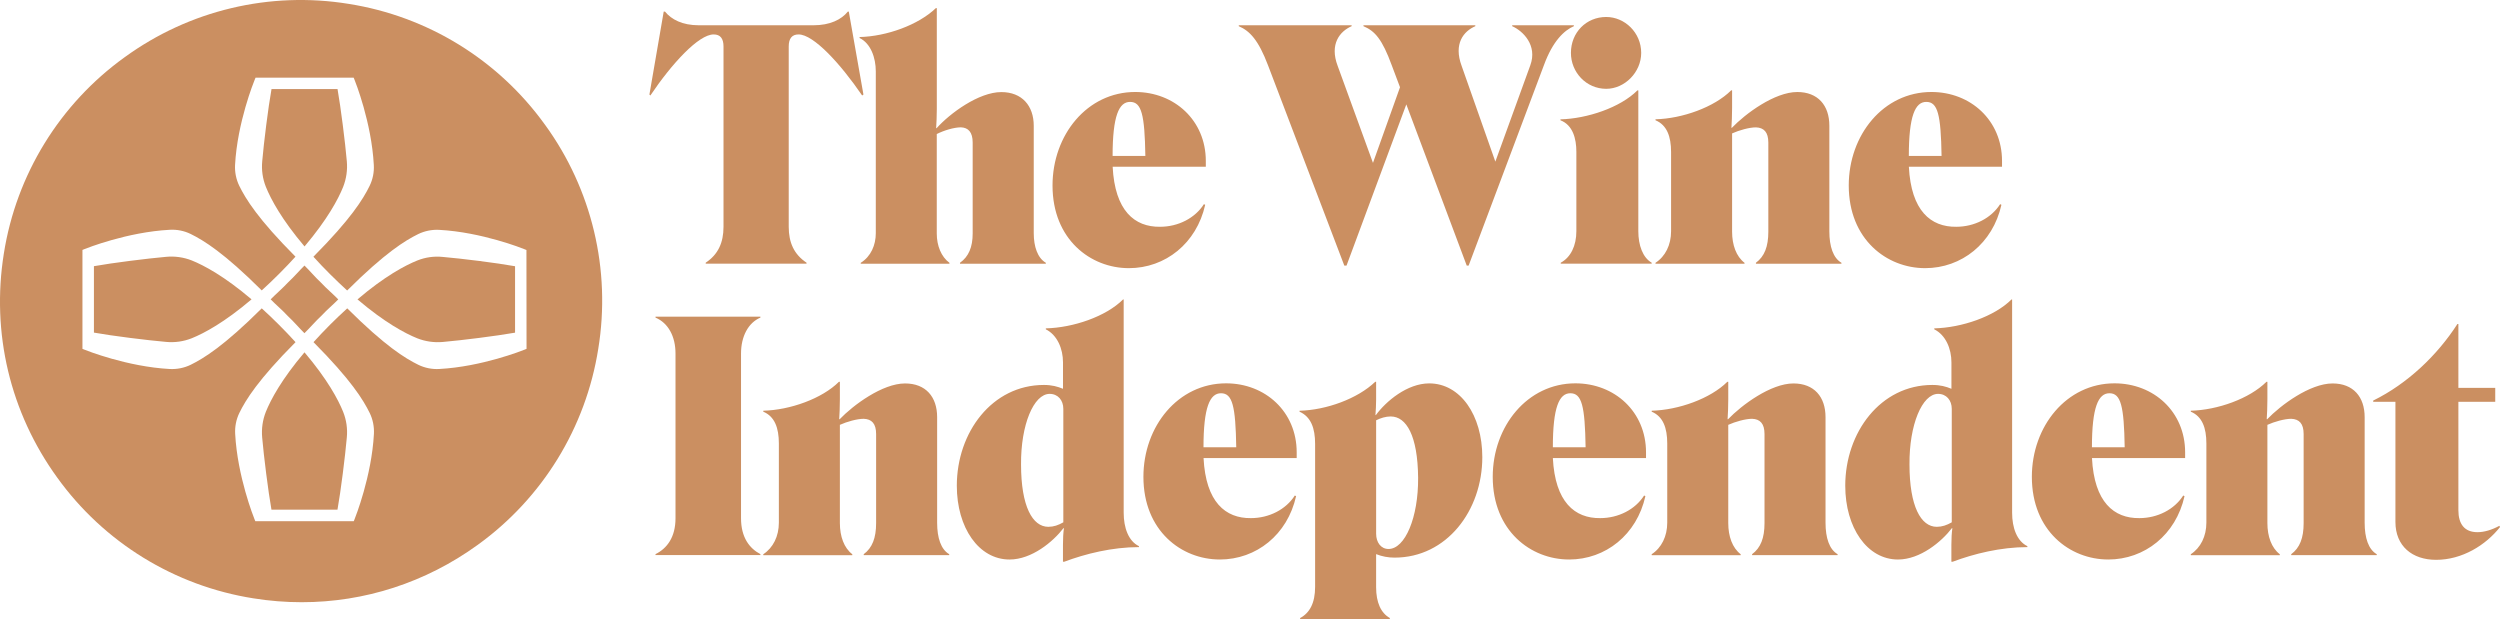
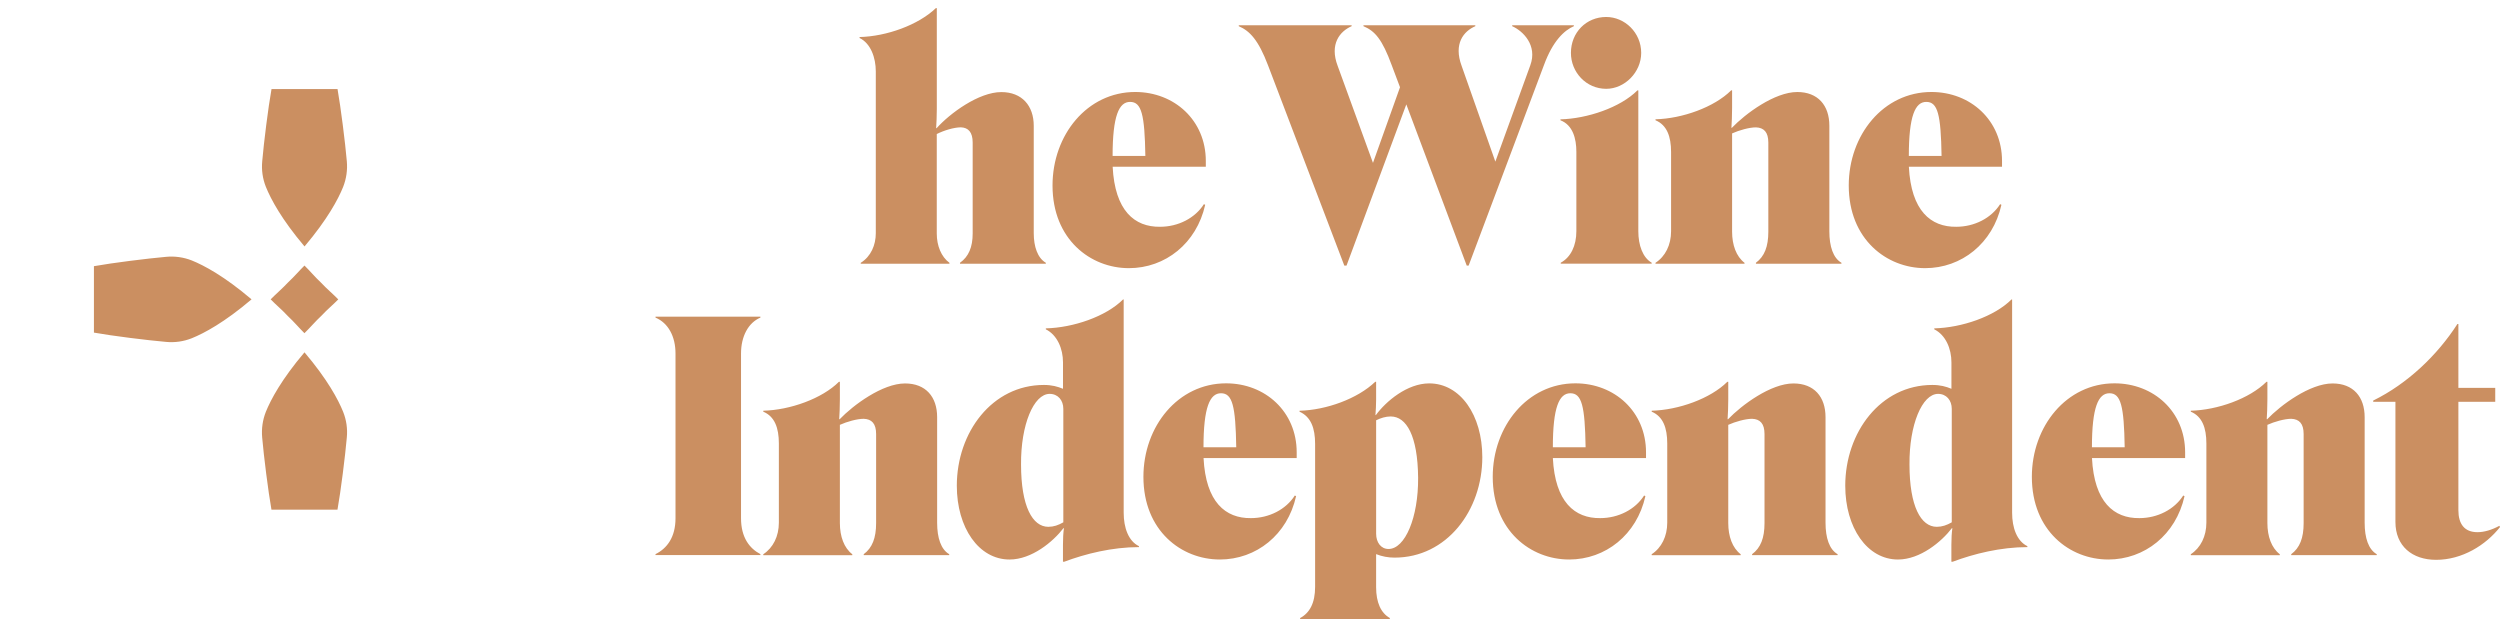
<svg xmlns="http://www.w3.org/2000/svg" xmlns:xlink="http://www.w3.org/1999/xlink" id="Layer_2" data-name="Layer 2" viewBox="0 0 177.984 44.067">
  <defs>
    <style>
      .cls-1 {
        fill: #cb8f61;
      }
    </style>
    <symbol id="icon-logo-footer" viewBox="0 0 177.984 44.067">
      <g>
-         <path class="cls-1" d="M57.916,42.268c1.176,0,1.992.407,2.446.975h.067l1.042-5.907-.091-.067c-1.562,2.285-3.464,4.347-4.526,4.347-.473,0-.702-.292-.702-.86v-12.834c0-1.132.383-1.969,1.267-2.557v-.067h-7.177v.067c.884.588,1.267,1.425,1.267,2.557v12.834c0,.568-.225.86-.702.86-1.065,0-2.967-2.06-4.506-4.347l-.067.067,1.018,5.907h.09c.454-.565,1.247-.975,2.4-.975h8.174Z" />
        <path class="cls-1" d="M62.351,27.466v11.52c0,.975-.363,1.993-1.156,2.376v.067c1.925.047,4.186.86,5.433,2.06h.067v-7.177c0-.43-.024-1.085-.047-1.357l.023-.024c.951,1.065,3.01,2.58,4.617,2.58,1.471,0,2.308-.974,2.308-2.398v-7.65c0-.951.272-1.764.86-2.104v-.067h-6.111v.067c.611.43.903,1.11.903,2.084v6.474c0,.746-.316,1.065-.836,1.085-.498,0-1.223-.225-1.72-.477v-7.086c0-.86.315-1.653.903-2.083v-.067h-6.316v.067c.732.457,1.072,1.273,1.072,2.11ZM80.366,24.976c-2.715,0-5.433,2.036-5.433,5.886,0,3.599,2.466,6.656,5.887,6.656,2.785,0,5.026-2.016,5.026-4.912v-.407h-6.632c.157-3.144,1.562-4.3,3.373-4.277,1.29,0,2.49.612,3.124,1.61l.091-.047c-.615-2.742-2.835-4.509-5.436-4.509ZM79.21,32.966h2.332c-.047,2.943-.272,3.846-1.085,3.846-.793.004-1.247-.994-1.247-3.847h0ZM104.556,25.159h-.134l-4.301,11.477-4.257-11.477h-.158l-5.431,14.258c-.679,1.788-1.29,2.446-2.083,2.786v.067h8.036v-.067c-.836-.363-1.586-1.267-.994-2.83l2.513-6.903,1.925,5.385-.588,1.563c-.679,1.854-1.2,2.445-2.016,2.785v.067h7.966v-.067c-.836-.363-1.562-1.247-.974-2.83l2.399-6.813,2.489,6.858c.521,1.424-.521,2.445-1.29,2.785v.067h4.391v-.067c-.678-.293-1.495-1.042-2.126-2.762l-5.366-14.282h-.001ZM111.118,25.364c.702.383,1.109,1.199,1.109,2.24v5.658c0,.928-.249,1.902-1.133,2.241v.067c1.902.048,4.257.837,5.477,2.06h.067v-10.025c0-.995.316-1.879.951-2.241v-.068h-6.474v.068s.003,0,.003,0ZM111.84,40.301c0,1.448,1.085,2.557,2.513,2.557,1.314,0,2.49-1.109,2.49-2.557,0-1.38-1.176-2.557-2.49-2.557-1.424,0-2.513,1.176-2.513,2.557ZM118.97,27.604v5.638c0,1.109-.296,1.922-1.109,2.264v.068c1.902.047,4.186.86,5.386,2.06h.067v-1.247c0-.474-.024-1.109-.047-1.405l.023-.023c.975,1.018,3.054,2.557,4.664,2.557,1.471,0,2.284-.951,2.284-2.4v-7.515c0-1.085.273-1.902.86-2.241v-.067h-6.087v.067c.611.454.883,1.152.883,2.217v6.337c0,.746-.316,1.065-.883,1.085-.474,0-1.2-.205-1.697-.43v-6.995c0-.95.296-1.767.884-2.217v-.068h-6.337v.068c.702.457,1.109,1.273,1.109,2.247ZM137.052,24.976c-2.715,0-5.433,2.036-5.433,5.886,0,3.599,2.466,6.656,5.886,6.656,2.785,0,5.026-2.016,5.026-4.912v-.407h-6.632c.158-3.144,1.562-4.3,3.373-4.277,1.291,0,2.49.612,3.125,1.61l.091-.047c-.615-2.742-2.833-4.509-5.436-4.509ZM135.896,32.966h2.331c-.047,2.943-.272,3.846-1.085,3.846-.793.004-1.246-.994-1.246-3.847h0ZM46.668,4.548v.068c.816.406,1.424,1.199,1.424,2.556v11.726c0,1.223-.52,2.174-1.424,2.557v.067h7.468v-.067c-.86-.363-1.38-1.334-1.38-2.557V7.172c0-1.38.611-2.15,1.38-2.556v-.068h-7.468ZM55.45,6.856v5.638c0,1.109-.296,1.922-1.109,2.264v.068c1.902.047,4.186.86,5.386,2.06h.067v-1.247c0-.474-.024-1.109-.047-1.405l.023-.023c.975,1.018,3.054,2.557,4.664,2.557,1.471,0,2.284-.951,2.284-2.4v-7.515c0-1.085.273-1.902.86-2.241v-.067h-6.087v.067c.611.454.883,1.152.883,2.217v6.337c0,.746-.316,1.065-.883,1.085-.474,0-1.2-.205-1.697-.43v-6.995c0-.95.296-1.767.884-2.217v-.068h-6.337v.068c.699.46,1.109,1.276,1.109,2.247ZM68.119,9.484c0,3.803,2.513,7.177,6.202,7.177.565,0,.975-.115,1.358-.273v1.878c0,.975-.407,1.946-1.223,2.356v.067c1.945.047,4.277.837,5.5,2.06h.043V7.559c0-1.062.34-2.016,1.086-2.375v-.068c-1.902,0-3.804-.473-5.319-1.041h-.09v1.2c0,.453.023.86.067,1.175l-.024.024c-.746-.975-2.264-2.241-3.847-2.241-2.19,0-3.753,2.264-3.753,5.251ZM75.702,6.88v8.08c0,.612-.383,1.066-.974,1.066-1.132,0-2.06-2.198-2.036-5.027,0-2.986.816-4.438,1.945-4.438.387.003.702.114,1.065.32h0ZM86.837,4.234c-2.715,0-5.433,2.036-5.433,5.886,0,3.598,2.466,6.656,5.886,6.656,2.785,0,5.026-2.016,5.026-4.912v-.407h-6.631c.158-3.144,1.563-4.3,3.373-4.277,1.29,0,2.49.612,3.125,1.61l.09-.047c-.614-2.745-2.831-4.51-5.435-4.51h0ZM85.681,12.224h2.332c-.047,2.943-.272,3.846-1.086,3.846-.793,0-1.246-.994-1.246-3.847h0ZM92.562.068c.679.362,1.065,1.065,1.065,2.217v10.187c0,1.109-.296,1.922-1.109,2.285v.067c1.902.047,4.143.86,5.386,2.06h.067v-1.267c0-.407-.023-.746-.047-1.086l.024-.023c.725.994,2.241,2.264,3.803,2.264,2.217,0,3.78-2.264,3.78-5.251,0-3.803-2.537-7.153-6.246-7.153-.45-.002-.896.082-1.314.249v-2.355c0-1.086.34-1.835.975-2.194v-.068h-6.384v.068ZM99.012,14.418c-.362,0-.725-.115-1.04-.273V6.068c0-.611.338-1.085.883-1.085,1.176,0,2.126,2.24,2.106,5.07-.027,3.007-.84,4.364-1.948,4.364h-.001ZM111.706,4.234c-2.715,0-5.433,2.036-5.433,5.886,0,3.598,2.466,6.656,5.886,6.656,2.786,0,5.027-2.016,5.027-4.912v-.407h-6.633c.158-3.144,1.563-4.3,3.374-4.277,1.29,0,2.489.612,3.124,1.61l.091-.047c-.615-2.745-2.832-4.51-5.436-4.51h0ZM110.553,12.224h2.332c-.047,2.943-.272,3.846-1.085,3.846-.796,0-1.247-.994-1.247-3.847h0ZM118.697,6.856v5.638c0,1.109-.295,1.922-1.108,2.264v.068c1.901.047,4.186.86,5.385,2.06h.067v-1.247c0-.474-.023-1.109-.047-1.405l.024-.023c.974,1.018,3.054,2.557,4.663,2.557,1.472,0,2.285-.951,2.285-2.4v-7.515c0-1.085.272-1.902.86-2.241v-.067h-6.088v.067c.612.454.884,1.152.884,2.217v6.337c0,.746-.316,1.065-.884,1.085-.474,0-1.199-.205-1.697-.43v-6.995c0-.95.296-1.767.884-2.217v-.068h-6.336v.068c.702.46,1.108,1.276,1.108,2.247h0ZM131.37,9.484c0,3.803,2.513,7.177,6.202,7.177.565,0,.975-.115,1.358-.273v1.878c0,.975-.407,1.946-1.223,2.356v.067c1.945.047,4.277.837,5.5,2.06h.043V7.559c0-1.062.34-2.016,1.086-2.375v-.068c-1.902,0-3.804-.473-5.319-1.041h-.091v1.2c0,.453.024.86.068,1.175l-.024.024c-.746-.975-2.264-2.241-3.847-2.241-2.19,0-3.753,2.264-3.753,5.251h0ZM138.953,6.88v8.08c0,.612-.383,1.066-.974,1.066-1.132,0-2.06-2.198-2.036-5.027,0-2.986.816-4.438,1.945-4.438.387.003.702.114,1.065.32h0ZM150.088,4.234c-2.715,0-5.433,2.036-5.433,5.886,0,3.598,2.466,6.656,5.886,6.656,2.786,0,5.026-2.016,5.026-4.912v-.407h-6.632c.158-3.144,1.563-4.3,3.374-4.277,1.29,0,2.489.612,3.124,1.61l.091-.047c-.615-2.745-2.832-4.51-5.436-4.51h0ZM148.932,12.224h2.332c-.047,2.943-.273,3.846-1.086,3.846-.792,0-1.246-.994-1.246-3.847h0ZM157.08,6.856v5.638c0,1.109-.296,1.922-1.109,2.264v.068c1.902.047,4.186.86,5.386,2.06h.067v-1.247c0-.474-.024-1.109-.047-1.405l.023-.023c.975,1.018,3.054,2.557,4.664,2.557,1.471,0,2.284-.951,2.284-2.4v-7.515c0-1.085.272-1.902.86-2.241v-.067h-6.088v.067c.612.454.884,1.152.884,2.217v6.337c0,.746-.316,1.065-.884,1.085-.473,0-1.199-.205-1.696-.43v-6.995c0-.95.295-1.767.883-2.217v-.068h-6.336v.068c.699.46,1.109,1.276,1.109,2.247ZM170.542,15.459h-1.586v.09c2.446,1.2,4.573,3.236,5.997,5.453h.068v-4.549h2.624v-.994h-2.624v-7.718c0-.974.43-1.562,1.357-1.562.477,0,1.018.158,1.562.454l.044-.091c-1.018-1.29-2.695-2.332-4.549-2.332-1.697,0-2.896.975-2.896,2.695v8.554s.003,0,.003,0ZM18.926,14.746c-.228-.578-.317-1.201-.262-1.82.118-1.355.427-3.81.662-5.145h4.7c.239,1.334.545,3.787.666,5.144.059.619-.031,1.244-.262,1.821-.353.877-1.12,2.312-2.752,4.237-1.633-1.925-2.396-3.36-2.752-4.237ZM24.43,30.762c.228.578.318,1.202.262,1.821-.118,1.354-.427,3.81-.662,5.144h-4.7c-.239-1.334-.545-3.79-.662-5.144-.059-.62.031-1.245.262-1.824.356-.877,1.119-2.312,2.751-4.237,1.63,1.929,2.396,3.363,2.749,4.24ZM11.831,25.783c-1.358-.121-3.81-.427-5.144-.666v-4.73c1.334-.239,3.79-.544,5.144-.662.62-.059,1.245.031,1.824.262.88.356,2.321,1.125,4.253,2.768-1.932,1.643-3.373,2.413-4.253,2.769-.58.229-1.205.317-1.825.259h.001ZM22.857,23.941c-.433.403-.8.85-1.18,1.22-.386-.377-.701-.763-1.155-1.186-.4-.43-.887-.847-1.253-1.22.373-.383.813-.746,1.23-1.196.433-.403.799-.843,1.175-1.213.387.376.773.837,1.227,1.26.406.437.82.773,1.182,1.146-.37.383-.806.739-1.226,1.189Z" />
-         <path class="cls-1" d="M38.792,35.197c-3.323,4.615-8.353,7.709-13.97,8.594-5.612.913-11.357-.457-15.954-3.803C4.254,36.665,1.159,31.635.274,26.018c-.904-5.651.443-11.32,3.803-15.956C7.4,5.447,12.43,2.353,18.047,1.468c1.149-.185,2.295-.275,3.434-.275,4.475,0,8.822,1.4,12.518,4.075,4.615,3.323,7.709,8.353,8.594,13.97.917,5.614-.452,11.361-3.8,15.959h-.001ZM37.486,19.231l-.158-.064c-.121-.05-3.034-1.21-6.058-1.37-.513-.029-1.026.074-1.488.299-.945.463-2.366,1.337-5.06,4.018-.84-.761-1.642-1.564-2.402-2.406,2.667-2.684,3.54-4.102,4.001-5.043.222-.453.326-.967.3-1.488-.162-3.024-1.321-5.933-1.372-6.058l-.063-.158h-7.009l-.064.158c-.05.121-1.21,3.034-1.37,6.058-.029.513.072,1.025.295,1.488.46.941,1.334,2.359,4.002,5.043-.383.424-.773.83-1.186,1.243-.397.398-.803.786-1.22,1.163-2.695-2.681-4.12-3.555-5.06-4.018-.453-.222-.97-.326-1.488-.3-3.024.162-5.937,1.321-6.058,1.371l-.158.064v7.043l.158.064c.121.05,3.034,1.21,6.058,1.37.513.03,1.026-.072,1.488-.298.94-.464,2.365-1.337,5.06-4.018.838.762,1.64,1.564,2.402,2.402-2.67,2.684-3.541,4.105-4.001,5.043-.224.463-.328.975-.3,1.488.162,3.024,1.345,5.937,1.395,6.058l.064.154h6.985l.064-.158c.05-.12,1.21-3.033,1.37-6.057.03-.514-.073-1.027-.299-1.489-.46-.94-1.334-2.358-4.001-5.043.38-.42.77-.83,1.186-1.243.403-.403.803-.782,1.216-1.162,2.695,2.681,4.12,3.555,5.06,4.018.463.223.975.326,1.488.3,3.024-.162,5.937-1.321,6.058-1.372l.158-.063.007-7.036h0Z" />
-         <path class="cls-1" d="M29.705,25.52c-.88-.356-2.322-1.125-4.254-2.768,1.932-1.643,3.373-2.413,4.253-2.769.578-.228,1.202-.318,1.821-.262,1.354.118,3.81.427,5.144.662v4.73c-1.337.24-3.79.545-5.144.662-.618.065-1.243-.023-1.82-.255Z" />
      </g>
    </symbol>
  </defs>
  <g id="Layer_1-2" data-name="Layer 1">
    <use width="177.984" height="44.067" transform="translate(0 44.067) scale(1 -1)" xlink:href="#icon-logo-footer" />
  </g>
</svg>